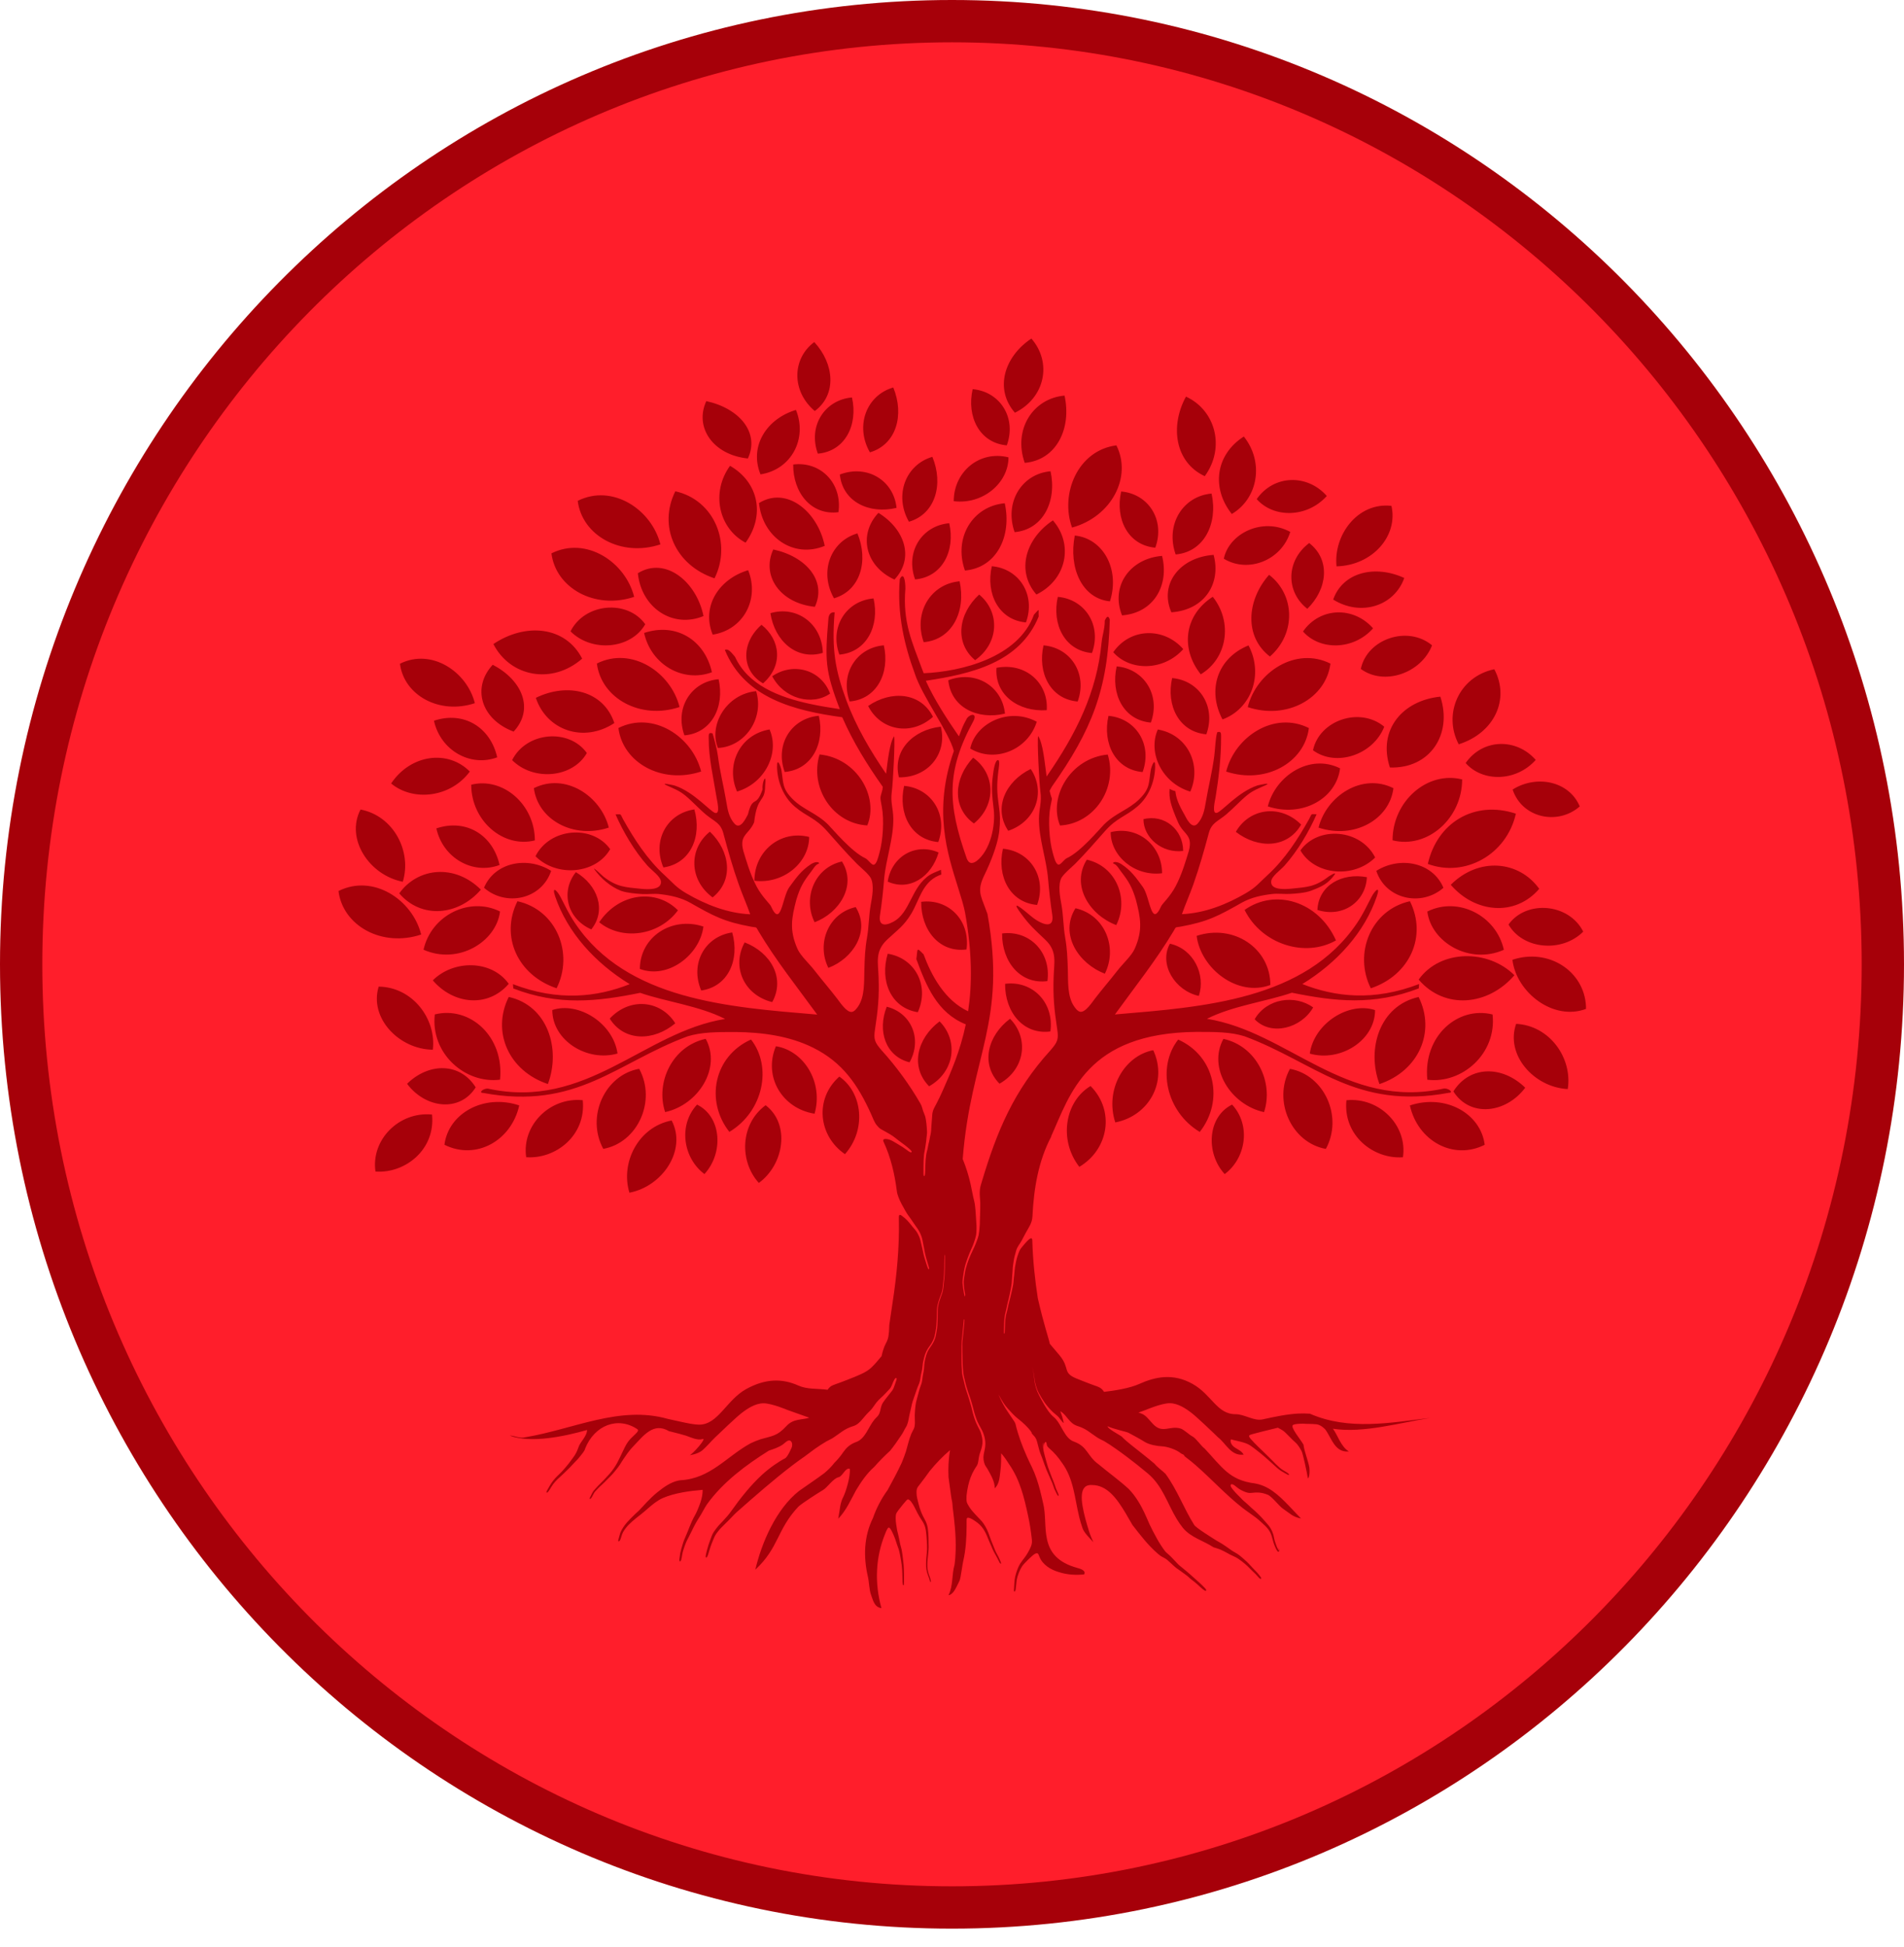
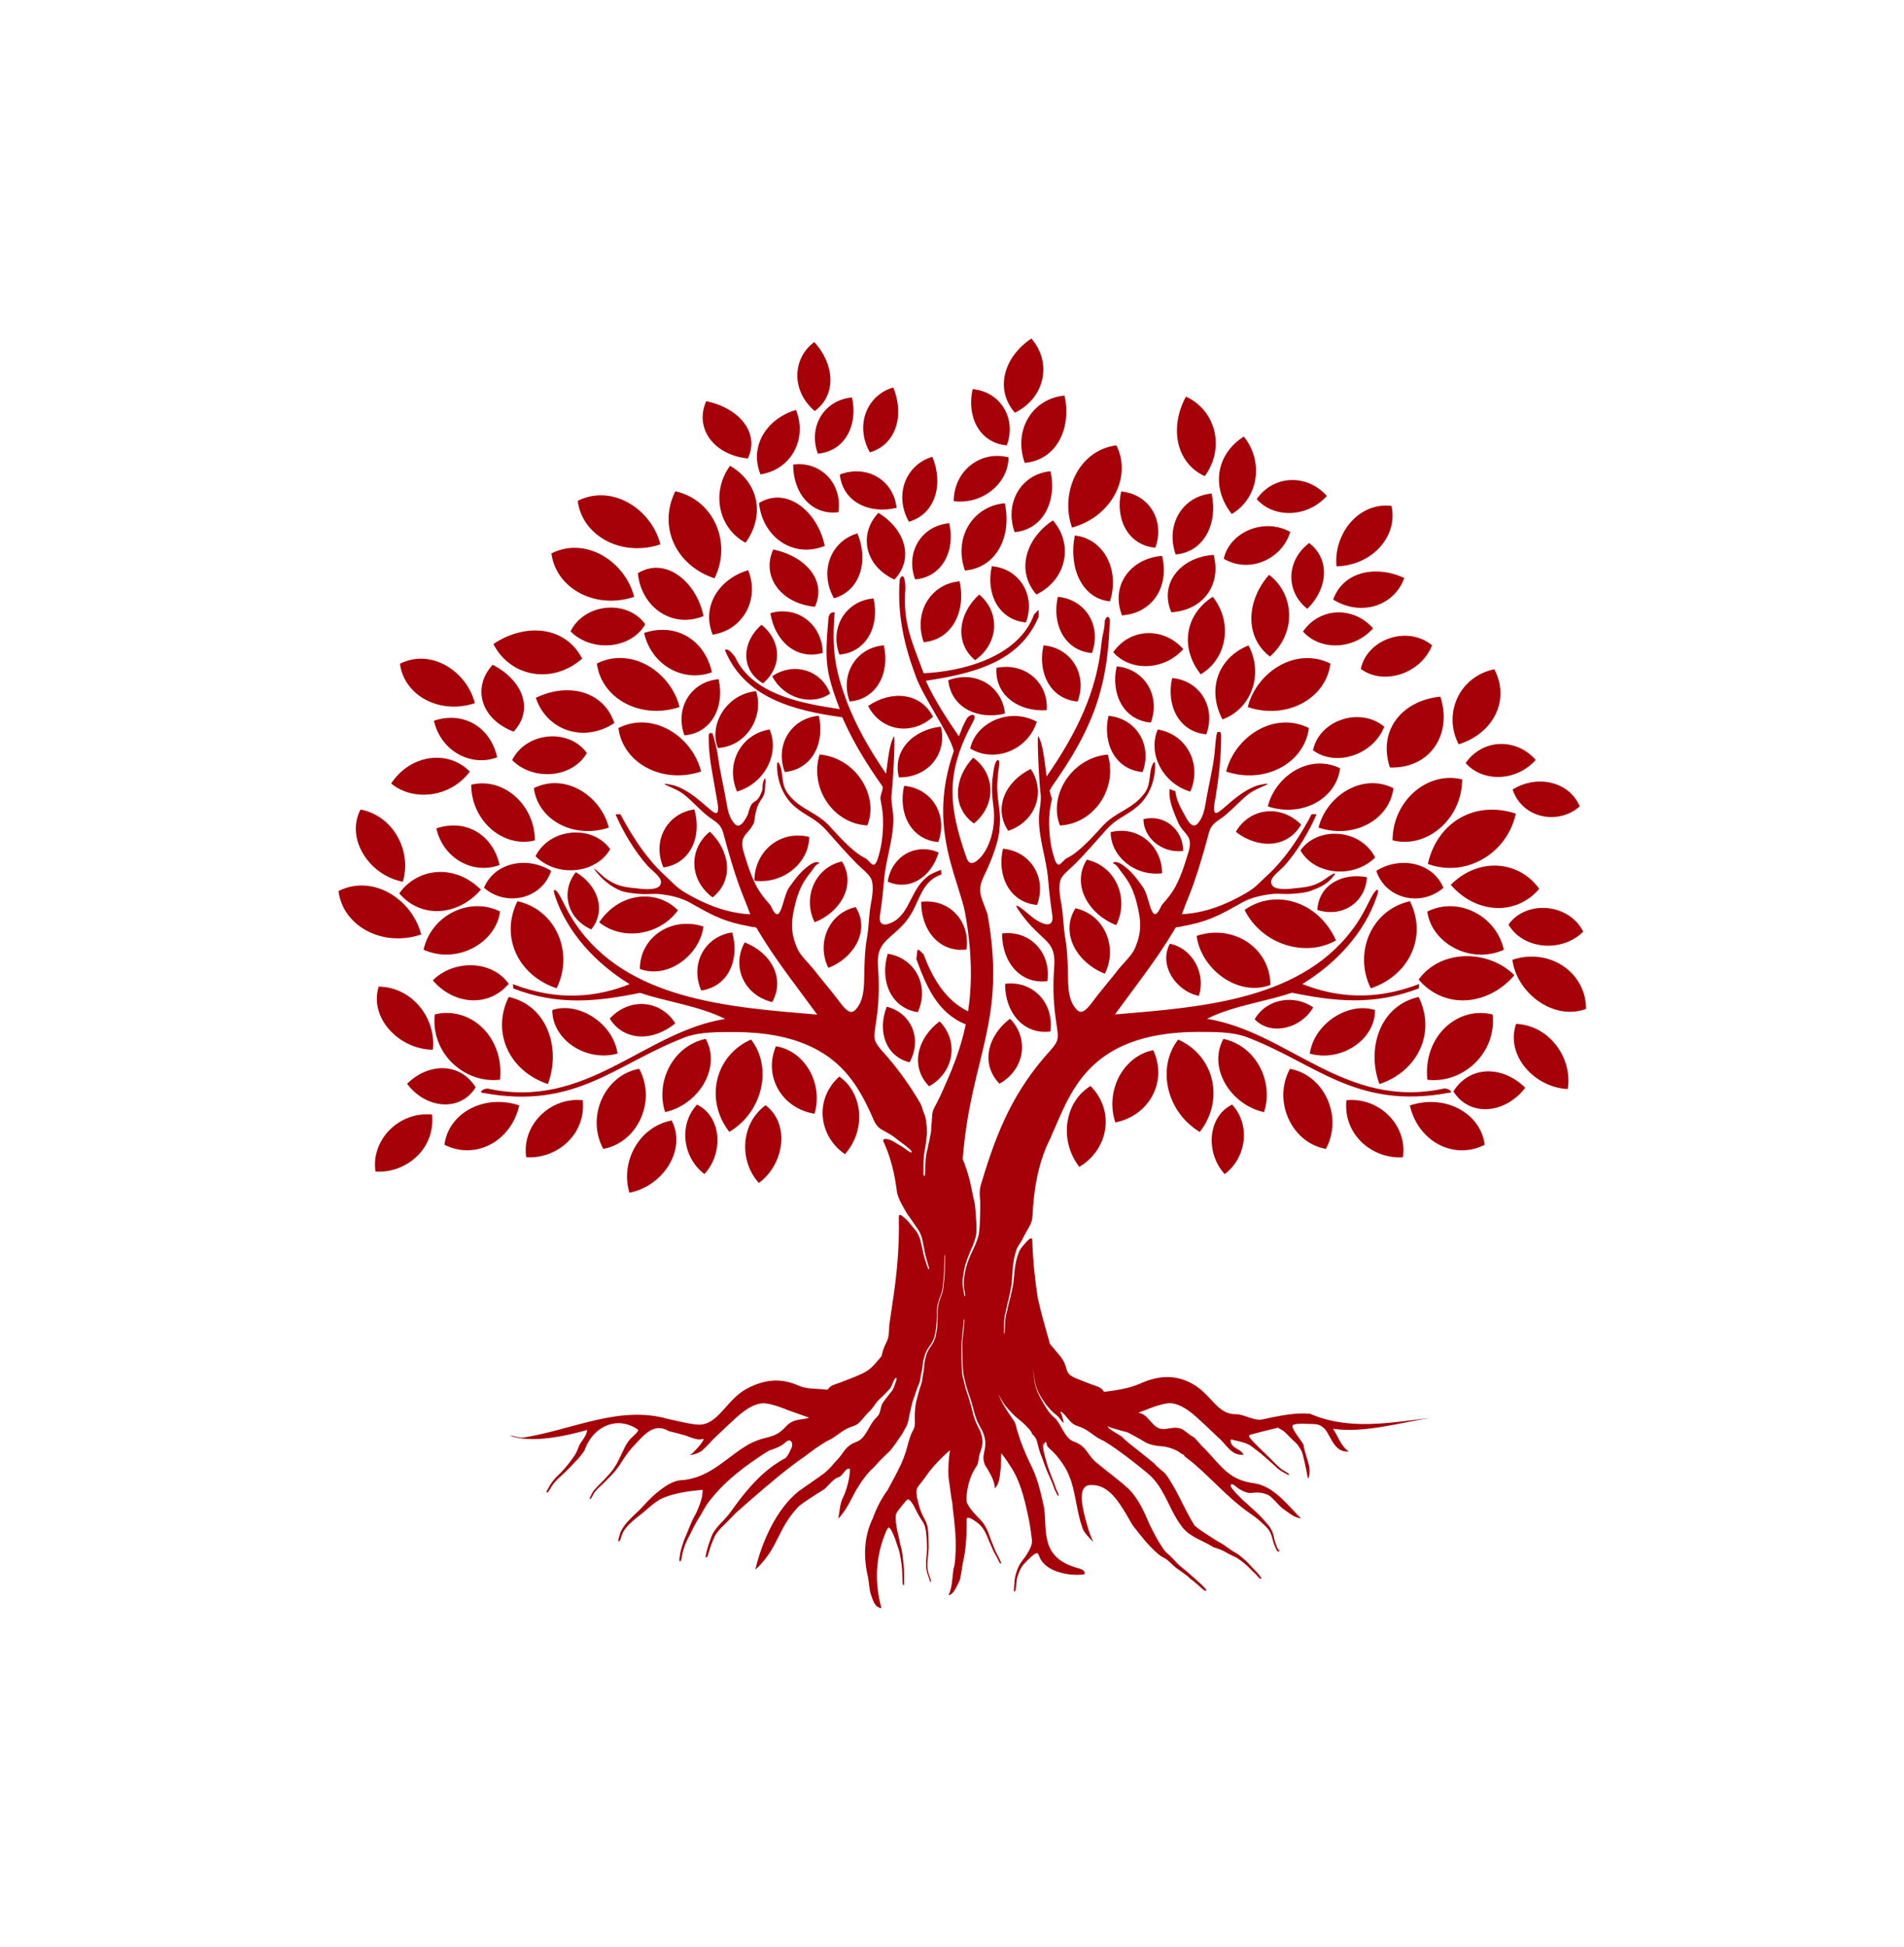
<svg xmlns="http://www.w3.org/2000/svg" width="45" height="46" viewBox="0 0 45 46" fill="none">
-   <path d="M44.5 22.787C44.5 35.102 34.644 45.074 22.5 45.074C10.356 45.074 0.5 35.102 0.5 22.787C0.5 10.472 10.356 0.5 22.5 0.5C34.644 0.5 44.5 10.472 44.5 22.787Z" fill="#FF1E2B" stroke="#A60009" />
  <path fill-rule="evenodd" clip-rule="evenodd" d="M24.849 26.851C24.541 27.431 24.434 28.086 24.402 28.735C24.393 28.906 24.321 28.989 24.244 29.131C24.211 29.193 24.178 29.257 24.145 29.318C24.094 29.412 24.041 29.455 24.012 29.568C23.991 29.648 23.971 29.706 23.959 29.789C23.953 29.843 23.941 29.891 23.937 29.946C23.93 30.019 23.931 30.089 23.922 30.161C23.917 30.215 23.915 30.264 23.911 30.318C23.907 30.363 23.895 30.415 23.888 30.461C23.875 30.541 23.853 30.625 23.836 30.705C23.825 30.752 23.812 30.793 23.803 30.842C23.79 30.906 23.779 30.961 23.762 31.024C23.727 31.152 23.729 31.337 23.725 31.472C23.725 31.487 23.723 31.501 23.729 31.514C23.747 31.512 23.745 31.481 23.746 31.468C23.759 31.299 23.745 31.174 23.795 31.005C23.818 30.926 23.828 30.843 23.852 30.764C23.866 30.716 23.877 30.662 23.89 30.612C23.911 30.531 23.926 30.449 23.943 30.368C23.954 30.317 23.956 30.245 23.962 30.192C23.968 30.144 23.973 30.11 23.976 30.062C23.983 29.974 23.99 29.917 24.01 29.83C24.022 29.779 24.027 29.742 24.045 29.69C24.097 29.544 24.094 29.535 24.197 29.417C24.231 29.378 24.318 29.269 24.366 29.262C24.404 29.255 24.398 29.321 24.399 29.347C24.413 29.793 24.46 30.238 24.528 30.678C24.678 31.33 24.776 31.587 24.812 31.755L25.039 32.023C25.298 32.334 25.103 32.434 25.438 32.573C25.552 32.62 25.668 32.664 25.782 32.708C25.954 32.774 26.018 32.773 26.094 32.89C26.349 32.861 26.703 32.804 26.926 32.703C27.306 32.532 27.727 32.444 28.185 32.702C28.645 32.959 28.757 33.418 29.203 33.418C29.41 33.416 29.636 33.587 29.844 33.54C30.122 33.479 30.401 33.419 30.68 33.403C30.773 33.398 30.866 33.399 30.959 33.406C31.879 33.808 32.859 33.619 33.801 33.506C33.086 33.619 32.219 33.873 31.503 33.761C31.616 33.912 31.691 34.185 31.88 34.298C31.541 34.335 31.466 33.959 31.315 33.77C31.239 33.695 31.164 33.657 31.097 33.655C30.998 33.644 30.889 33.65 30.802 33.642C30.698 33.642 30.595 33.649 30.559 33.673C30.524 33.698 30.568 33.783 30.631 33.878C30.694 33.973 30.774 34.077 30.808 34.139C30.825 34.299 30.921 34.52 30.947 34.684C30.965 34.877 30.914 34.969 30.907 34.916C30.9 34.863 30.872 34.721 30.841 34.584C30.811 34.449 30.778 34.318 30.762 34.289C30.729 34.231 30.684 34.145 30.615 34.085C30.546 34.026 30.386 33.855 30.346 33.823C30.307 33.791 30.202 33.737 30.202 33.737C30.128 33.755 29.569 33.89 29.537 33.91C29.495 33.934 29.551 33.991 29.571 34.015C29.617 34.068 29.677 34.127 29.728 34.178C29.772 34.222 29.819 34.264 29.863 34.309C29.932 34.378 30.003 34.443 30.071 34.514C30.125 34.571 30.188 34.633 30.247 34.684C30.309 34.74 30.375 34.764 30.438 34.811C30.48 34.842 30.474 34.869 30.429 34.845C30.38 34.818 30.321 34.786 30.274 34.757C30.218 34.722 30.134 34.642 30.082 34.595C30.01 34.53 29.944 34.469 29.87 34.407C29.814 34.361 29.769 34.32 29.71 34.277C29.586 34.184 29.536 34.128 29.378 34.084C29.313 34.066 29.267 34.052 29.2 34.039C29.172 34.033 29.142 34.027 29.114 34.017C29.096 34.01 29.088 34.013 29.085 34.036C29.079 34.086 29.108 34.138 29.143 34.171C29.222 34.246 29.338 34.27 29.393 34.373C29.091 34.411 28.977 34.109 28.786 33.963C28.73 33.909 28.611 33.793 28.487 33.678C28.364 33.563 28.238 33.448 28.169 33.394C28.031 33.286 27.841 33.158 27.645 33.158C27.448 33.158 27.074 33.319 27.074 33.319L26.905 33.38C27.069 33.422 27.096 33.483 27.245 33.644C27.474 33.893 27.64 33.678 27.904 33.757C27.984 33.783 28.109 33.907 28.187 33.946C28.265 33.984 28.395 34.178 28.47 34.229C28.882 34.667 29.054 34.978 29.657 35.053C29.77 35.072 29.874 35.112 29.971 35.166C30.262 35.331 30.495 35.628 30.75 35.882C30.552 35.845 30.5 35.772 30.317 35.647C30.226 35.584 30.054 35.351 29.956 35.319C29.812 35.261 29.713 35.262 29.564 35.278C29.486 35.286 29.397 35.245 29.329 35.209C29.265 35.175 29.235 35.143 29.179 35.102C29.159 35.088 29.105 35.052 29.087 35.088C29.068 35.125 29.151 35.213 29.175 35.241C29.213 35.288 29.269 35.339 29.312 35.384C29.362 35.437 29.396 35.472 29.454 35.518C29.494 35.55 29.534 35.593 29.575 35.629C29.632 35.679 29.687 35.727 29.741 35.781C29.776 35.817 29.805 35.844 29.839 35.883C29.948 36.01 30.029 36.072 30.087 36.24C30.107 36.297 30.112 36.359 30.131 36.418C30.153 36.489 30.177 36.56 30.213 36.625C30.245 36.681 30.193 36.514 30.223 36.596C30.228 36.612 30.245 36.667 30.214 36.669C30.186 36.671 30.148 36.578 30.138 36.556C30.11 36.493 30.082 36.406 30.066 36.338C30.026 36.168 29.944 36.092 29.82 35.98C29.777 35.941 29.744 35.91 29.698 35.874C29.589 35.79 29.474 35.716 29.364 35.63C28.97 35.322 28.635 34.951 28.26 34.624C28.189 34.562 28.116 34.501 28.04 34.446C27.939 34.371 28.032 34.398 27.915 34.347C27.799 34.247 27.574 34.181 27.463 34.177C27.352 34.173 27.154 34.138 27.052 34.071C26.973 34.018 26.728 33.888 26.671 33.857C26.627 33.833 26.297 33.763 26.179 33.703C26.161 33.754 26.487 33.921 26.515 33.95C26.576 34.016 26.652 34.076 26.718 34.131C26.819 34.213 26.92 34.293 27.023 34.373C27.111 34.443 27.198 34.513 27.284 34.586C27.358 34.677 27.471 34.752 27.547 34.828C27.823 35.205 27.981 35.648 28.225 36.036C28.272 36.107 28.646 36.337 28.752 36.405C28.809 36.441 28.864 36.465 28.921 36.506C28.97 36.541 29.016 36.568 29.064 36.605C29.118 36.646 29.175 36.677 29.232 36.711C29.279 36.739 29.327 36.779 29.368 36.815C29.438 36.873 29.497 36.929 29.557 36.997C29.608 37.055 29.662 37.109 29.716 37.165C29.734 37.184 29.811 37.276 29.808 37.296C29.805 37.327 29.764 37.292 29.755 37.284C29.727 37.256 29.705 37.225 29.675 37.196C29.611 37.136 29.552 37.077 29.49 37.014C29.428 36.952 29.274 36.83 29.197 36.794C29.129 36.761 29.068 36.736 29.003 36.697C28.961 36.672 28.908 36.647 28.863 36.626C28.811 36.601 28.733 36.58 28.677 36.561C28.451 36.41 28.149 36.334 27.961 36.109C27.904 36.039 27.855 35.967 27.811 35.894C27.587 35.523 27.476 35.108 27.125 34.816C27.043 34.747 26.959 34.68 26.876 34.613C26.709 34.48 26.539 34.352 26.367 34.232C26.279 34.17 26.189 34.11 26.097 34.055C26.043 34.027 25.986 34.003 25.934 33.969C25.755 33.852 25.677 33.764 25.473 33.699L25.458 33.694C25.27 33.631 25.221 33.451 25.073 33.355C25.059 33.346 25.063 33.359 25.067 33.37C25.077 33.404 25.092 33.432 25.103 33.469C25.108 33.49 25.145 33.613 25.137 33.625C25.117 33.621 25.043 33.511 25.019 33.486C24.982 33.447 24.931 33.411 24.89 33.373C24.819 33.307 24.748 33.226 24.691 33.146C24.643 33.077 24.587 32.986 24.548 32.912C24.505 32.832 24.464 32.697 24.453 32.606C24.446 32.55 24.435 32.496 24.428 32.438C24.423 32.393 24.406 32.336 24.395 32.291C24.406 32.348 24.422 32.389 24.426 32.45C24.431 32.503 24.441 32.552 24.446 32.603C24.457 32.724 24.502 32.867 24.559 32.973C24.601 33.05 24.636 33.123 24.682 33.198C24.747 33.303 24.809 33.406 24.906 33.487C24.984 33.552 25.031 33.636 25.08 33.723C25.098 33.753 25.114 33.783 25.132 33.814C25.199 33.928 25.272 34.031 25.393 34.07C25.55 34.128 25.627 34.214 25.697 34.309C25.767 34.403 25.83 34.505 25.957 34.596C26.189 34.79 26.453 34.979 26.677 35.185C26.766 35.276 26.839 35.376 26.903 35.479C26.957 35.565 27.003 35.655 27.047 35.746C27.09 35.838 27.13 35.931 27.17 36.023C27.271 36.231 27.398 36.477 27.539 36.659C27.564 36.69 27.624 36.735 27.656 36.766C27.695 36.803 27.73 36.844 27.768 36.883C27.809 36.925 27.839 36.963 27.885 37C27.95 37.051 28.014 37.107 28.079 37.16C28.12 37.194 28.157 37.23 28.198 37.266C28.25 37.313 28.3 37.353 28.349 37.405C28.367 37.424 28.395 37.452 28.413 37.467C28.403 37.454 28.361 37.413 28.346 37.397C28.346 37.397 28.264 37.31 28.286 37.332C28.343 37.386 28.395 37.444 28.451 37.5C28.462 37.511 28.536 37.579 28.499 37.592C28.472 37.601 28.38 37.513 28.357 37.492C28.314 37.454 28.279 37.419 28.232 37.382C28.217 37.37 28.1 37.282 28.101 37.276C28.102 37.268 27.923 37.137 27.904 37.125C27.871 37.102 27.831 37.075 27.799 37.051C27.758 37.02 27.71 36.971 27.668 36.934C27.599 36.872 27.58 36.846 27.493 36.802C27.431 36.771 27.411 36.755 27.358 36.709C27.132 36.513 26.947 36.27 26.764 36.034C26.711 35.946 26.66 35.854 26.608 35.765C26.398 35.41 26.164 35.092 25.812 35.092C25.485 35.067 25.544 35.478 25.652 35.888C25.68 35.991 25.71 36.093 25.74 36.189C25.771 36.284 25.808 36.371 25.841 36.443C25.745 36.334 25.623 36.223 25.585 36.111C25.553 36.023 25.528 35.933 25.506 35.845C25.398 35.398 25.377 34.942 25.097 34.563C25.013 34.438 24.915 34.323 24.796 34.222C24.755 34.185 24.742 34.168 24.736 34.114C24.729 34.05 24.691 34.071 24.679 34.127C24.674 34.15 24.672 34.18 24.672 34.203C24.672 34.203 24.664 34.052 24.655 34.106C24.646 34.162 24.658 34.263 24.672 34.318C24.689 34.391 24.711 34.467 24.731 34.539C24.75 34.612 24.776 34.696 24.805 34.765C24.823 34.812 24.839 34.859 24.857 34.905C24.87 34.938 24.886 34.97 24.898 35.005C24.912 35.042 24.922 35.068 24.935 35.107C24.953 35.173 24.971 35.204 24.998 35.265C25.002 35.275 25.039 35.351 25.009 35.347C24.994 35.345 24.958 35.264 24.95 35.248C24.924 35.199 24.91 35.163 24.893 35.108C24.87 35.036 24.83 34.958 24.801 34.887C24.771 34.816 24.739 34.754 24.714 34.682C24.694 34.627 24.673 34.576 24.654 34.518C24.625 34.429 24.584 34.347 24.559 34.253C24.542 34.192 24.527 34.129 24.51 34.066C24.485 33.974 24.456 33.952 24.395 33.883C24.366 33.85 24.395 33.87 24.379 33.845C24.303 33.73 24.168 33.609 24.058 33.523C24.005 33.481 23.975 33.453 23.929 33.404C23.857 33.329 23.786 33.253 23.726 33.167C23.681 33.101 23.648 33.039 23.61 32.969C23.58 32.915 23.651 33.069 23.651 33.069C23.703 33.176 23.753 33.265 23.82 33.364C23.861 33.424 23.9 33.484 23.942 33.545C23.963 33.575 23.992 33.616 24.001 33.651C24.062 33.91 24.16 34.173 24.269 34.416C24.306 34.499 24.345 34.582 24.386 34.664C24.471 34.84 24.532 35.027 24.581 35.217C24.606 35.313 24.628 35.41 24.65 35.507C24.793 36.036 24.491 36.789 25.471 37.053C25.605 37.089 25.66 37.138 25.622 37.204C25.528 37.213 25.427 37.215 25.324 37.208C25.222 37.199 25.119 37.18 25.022 37.148C24.926 37.12 24.832 37.077 24.752 37.018C24.672 36.959 24.605 36.884 24.568 36.79C24.541 36.727 24.537 36.676 24.456 36.72C24.395 36.754 24.199 36.948 24.157 37.011C24.102 37.095 24.045 37.238 24.029 37.337C24.019 37.409 24.017 37.48 24.006 37.55C24.004 37.564 23.995 37.617 23.973 37.609C23.956 37.604 23.966 37.54 23.967 37.524C23.976 37.384 23.973 37.304 24.018 37.167C24.058 37.046 24.083 36.981 24.161 36.879C24.219 36.805 24.259 36.751 24.305 36.668C24.357 36.573 24.4 36.495 24.388 36.383C24.367 36.194 24.34 36.009 24.299 35.822C24.205 35.386 24.107 34.966 23.846 34.595C23.789 34.502 23.728 34.416 23.662 34.341C23.662 34.473 23.662 34.615 23.644 34.756C23.624 34.906 23.624 35.057 23.511 35.17C23.509 35.002 23.422 34.864 23.344 34.721C23.309 34.656 23.28 34.642 23.259 34.559C23.234 34.467 23.24 34.401 23.261 34.309C23.307 34.125 23.295 33.989 23.218 33.816C23.196 33.767 23.163 33.716 23.138 33.666C23.11 33.612 23.095 33.58 23.073 33.522C23.026 33.401 23.005 33.277 22.965 33.154C22.947 33.099 22.935 33.048 22.914 32.991C22.893 32.935 22.876 32.876 22.856 32.819C22.829 32.746 22.816 32.661 22.794 32.586C22.821 32.671 22.833 32.751 22.865 32.837C22.887 32.897 22.906 32.957 22.927 33.017C22.946 33.069 22.96 33.125 22.978 33.178C23.006 33.259 23.024 33.346 23.051 33.429C23.067 33.476 23.083 33.525 23.105 33.57C23.118 33.599 23.088 33.531 23.088 33.53C23.047 33.427 23.024 33.335 22.995 33.229C22.981 33.176 22.962 33.124 22.946 33.071C22.931 33.02 22.91 32.967 22.893 32.916C22.873 32.854 22.852 32.801 22.836 32.738C22.821 32.679 22.807 32.623 22.791 32.564C22.755 32.438 22.752 32.25 22.749 32.117C22.746 31.999 22.743 31.88 22.743 31.762C22.743 31.667 22.764 31.564 22.77 31.468C22.776 31.38 22.791 31.293 22.793 31.206C22.793 31.193 22.793 31.188 22.791 31.176C22.776 31.179 22.78 31.185 22.778 31.202C22.771 31.267 22.768 31.329 22.759 31.394C22.751 31.456 22.75 31.515 22.741 31.578C22.729 31.657 22.723 31.728 22.724 31.808C22.724 32.005 22.721 32.219 22.736 32.413C22.742 32.49 22.753 32.536 22.773 32.611C22.795 32.694 22.807 32.768 22.836 32.851C22.857 32.91 22.875 32.971 22.895 33.032C22.911 33.082 22.924 33.134 22.94 33.185C22.966 33.267 22.981 33.357 23.007 33.442C23.039 33.55 23.065 33.617 23.116 33.718C23.151 33.786 23.174 33.823 23.194 33.899C23.238 34.054 23.225 34.157 23.171 34.306C23.14 34.388 23.135 34.439 23.122 34.524C23.106 34.634 23.078 34.64 23.026 34.731C22.958 34.849 22.913 34.971 22.883 35.103C22.865 35.182 22.852 35.264 22.843 35.347C22.841 35.481 22.836 35.496 22.91 35.612C22.989 35.733 23.108 35.842 23.206 35.95C23.259 36.012 23.325 36.129 23.354 36.205C23.37 36.249 23.387 36.291 23.402 36.336C23.432 36.425 23.473 36.513 23.506 36.601C23.52 36.64 23.546 36.692 23.566 36.728C23.587 36.769 23.605 36.796 23.623 36.841C23.631 36.859 23.663 36.928 23.66 36.942C23.655 36.969 23.629 36.932 23.623 36.923C23.595 36.872 23.576 36.822 23.545 36.77C23.524 36.737 23.502 36.693 23.483 36.658C23.465 36.625 23.45 36.582 23.434 36.547C23.399 36.472 23.368 36.397 23.337 36.32C23.272 36.161 23.203 36.049 23.058 35.951C23.028 35.931 22.863 35.812 22.848 35.891C22.843 35.915 22.846 36.03 22.845 36.064C22.843 36.339 22.828 36.618 22.766 36.886C22.743 36.982 22.712 37.255 22.681 37.347C22.586 37.542 22.53 37.677 22.417 37.696C22.53 37.47 22.492 37.207 22.56 36.975C22.576 36.86 22.584 36.745 22.587 36.629C22.596 36.281 22.559 35.962 22.516 35.619C22.509 35.566 22.513 35.531 22.501 35.476C22.492 35.431 22.485 35.4 22.479 35.355C22.459 35.206 22.437 35.057 22.418 34.908C22.413 34.801 22.412 34.695 22.418 34.587C22.424 34.481 22.435 34.374 22.454 34.267C22.364 34.343 22.28 34.422 22.2 34.505C22.12 34.588 22.044 34.674 21.971 34.764C21.899 34.866 21.824 34.967 21.747 35.066C21.68 35.153 21.659 35.166 21.662 35.282C21.663 35.368 21.69 35.454 21.71 35.538C21.745 35.677 21.787 35.783 21.858 35.909C21.891 35.968 21.914 36.035 21.926 36.101C21.948 36.237 21.948 36.422 21.949 36.562C21.949 36.607 21.943 36.667 21.939 36.713C21.933 36.772 21.925 36.826 21.921 36.886C21.915 36.98 21.914 37.052 21.936 37.145C21.953 37.22 21.993 37.285 22.001 37.363C22.004 37.389 21.989 37.394 21.979 37.364C21.964 37.312 21.956 37.283 21.935 37.231C21.898 37.143 21.885 37.044 21.886 36.949C21.888 36.831 21.905 36.72 21.91 36.604C21.912 36.54 21.906 36.444 21.902 36.379C21.895 36.266 21.887 36.114 21.838 36.014C21.818 35.974 21.808 35.957 21.782 35.919C21.71 35.811 21.662 35.712 21.604 35.596C21.585 35.56 21.497 35.402 21.444 35.436C21.412 35.457 21.263 35.646 21.232 35.688C21.171 35.772 21.17 35.783 21.169 35.885C21.168 35.947 21.191 36.101 21.204 36.163C21.218 36.228 21.237 36.286 21.248 36.351C21.257 36.398 21.268 36.446 21.277 36.494C21.287 36.545 21.306 36.587 21.314 36.644C21.324 36.708 21.335 36.764 21.34 36.829C21.345 36.882 21.354 36.931 21.358 36.985C21.367 37.12 21.367 37.272 21.365 37.408C21.365 37.418 21.368 37.47 21.347 37.459C21.328 37.449 21.328 37.326 21.328 37.299C21.325 37.158 21.322 37.021 21.296 36.881C21.285 36.828 21.281 36.78 21.269 36.727C21.254 36.663 21.248 36.623 21.223 36.562C21.206 36.521 21.195 36.478 21.18 36.436C21.162 36.38 21.15 36.341 21.125 36.286C21.109 36.251 21.047 36.096 21.005 36.097C20.975 36.098 20.936 36.204 20.925 36.231C20.689 36.798 20.669 37.41 20.832 38C20.663 37.981 20.632 37.806 20.587 37.689C20.543 37.572 20.54 37.375 20.512 37.256C20.403 36.788 20.417 36.304 20.632 35.871C20.672 35.756 20.72 35.644 20.778 35.534C20.834 35.425 20.9 35.317 20.975 35.215C21.034 35.106 21.094 34.998 21.15 34.89C21.207 34.782 21.262 34.673 21.312 34.565C21.349 34.475 21.383 34.384 21.413 34.293C21.452 34.158 21.482 34.018 21.538 33.881C21.588 33.771 21.62 33.758 21.623 33.624C21.625 33.546 21.616 33.473 21.622 33.393C21.63 33.27 21.636 33.169 21.672 33.049C21.704 32.94 21.725 32.838 21.765 32.732C21.806 32.626 21.797 32.552 21.821 32.447C21.839 32.37 21.84 32.322 21.845 32.246C21.851 32.17 21.884 32.03 21.915 31.959C21.948 31.889 21.971 31.855 22.016 31.792C22.061 31.729 22.104 31.633 22.119 31.556C22.126 31.522 22.132 31.483 22.138 31.448C22.167 31.284 22.158 31.115 22.163 30.949C22.167 30.823 22.223 30.683 22.266 30.565C22.301 30.469 22.297 30.375 22.311 30.276C22.338 30.083 22.33 29.87 22.333 29.675C22.333 29.642 22.324 29.647 22.322 29.674C22.316 29.769 22.318 29.875 22.316 29.972C22.314 30.085 22.309 30.178 22.294 30.291C22.279 30.397 22.286 30.471 22.244 30.576C22.207 30.669 22.158 30.809 22.147 30.907C22.14 30.974 22.142 31.061 22.14 31.133C22.136 31.255 22.131 31.36 22.107 31.481C22.088 31.573 22.091 31.593 22.047 31.682C22.022 31.734 22.011 31.754 21.977 31.799C21.914 31.879 21.868 31.973 21.843 32.072C21.823 32.152 21.811 32.189 21.805 32.273C21.798 32.352 21.789 32.392 21.771 32.467C21.752 32.544 21.755 32.608 21.725 32.688C21.712 32.722 21.696 32.755 21.683 32.79C21.651 32.876 21.626 32.96 21.594 33.046C21.558 33.142 21.544 33.213 21.523 33.311C21.513 33.358 21.5 33.401 21.491 33.449C21.472 33.545 21.462 33.646 21.407 33.731C21.386 33.763 21.378 33.781 21.361 33.815C21.343 33.853 21.32 33.888 21.296 33.923C21.209 34.054 21.127 34.171 21.039 34.28C20.973 34.341 20.908 34.402 20.845 34.467C20.781 34.53 20.721 34.596 20.662 34.663C20.571 34.743 20.495 34.831 20.425 34.924C20.355 35.017 20.293 35.115 20.232 35.215C20.112 35.434 19.998 35.698 19.811 35.887C19.849 35.698 19.849 35.52 19.933 35.368C20 35.229 20.103 34.878 20.084 34.709C19.982 34.67 19.91 34.896 19.815 34.908C19.687 34.941 19.555 35.148 19.453 35.209C19.351 35.269 18.952 35.523 18.868 35.604C18.354 36.152 18.417 36.565 17.851 37.093C18.002 36.452 18.341 35.661 18.884 35.232C18.987 35.159 19.092 35.087 19.193 35.017C19.294 34.948 19.392 34.878 19.483 34.81C19.573 34.734 19.652 34.656 19.716 34.572C19.8 34.488 19.872 34.402 19.93 34.314C19.999 34.219 20.077 34.133 20.232 34.076C20.452 34.001 20.522 33.72 20.663 33.55C20.688 33.519 20.709 33.501 20.736 33.472C20.812 33.393 20.801 33.292 20.843 33.192C20.873 33.12 20.962 33.022 21.012 32.954C21.076 32.87 21.106 32.853 21.139 32.748C21.153 32.703 21.172 32.657 21.186 32.612C21.205 32.551 21.168 32.547 21.139 32.597C21.096 32.668 21.082 32.756 21.029 32.818C20.999 32.851 20.965 32.884 20.935 32.918C20.862 33 20.774 33.063 20.707 33.15C20.654 33.218 20.623 33.279 20.559 33.341C20.489 33.408 20.44 33.466 20.379 33.539C20.317 33.612 20.263 33.667 20.169 33.699L20.154 33.703C19.95 33.769 19.871 33.857 19.693 33.974C19.641 34.008 19.584 34.032 19.529 34.062C19.437 34.116 19.348 34.175 19.26 34.236C19.178 34.297 19.097 34.357 19.017 34.417C18.917 34.486 18.818 34.557 18.722 34.631C18.27 34.977 17.842 35.353 17.415 35.73C17.357 35.781 17.301 35.846 17.245 35.902C17.179 35.969 17.112 36.035 17.045 36.101C17.009 36.136 16.938 36.225 16.912 36.268C16.881 36.321 16.865 36.368 16.841 36.424C16.801 36.519 16.773 36.609 16.744 36.708C16.74 36.722 16.711 36.832 16.681 36.798C16.667 36.782 16.702 36.66 16.707 36.638C16.73 36.548 16.756 36.466 16.79 36.379C16.817 36.308 16.826 36.268 16.87 36.199C16.895 36.16 16.933 36.113 16.962 36.076C16.998 36.03 17.052 35.98 17.092 35.935C17.166 35.855 17.225 35.79 17.288 35.7C17.492 35.411 17.741 35.097 18.002 34.857C18.095 34.771 18.192 34.693 18.296 34.62C18.383 34.559 18.472 34.503 18.567 34.453C18.642 34.378 18.68 34.265 18.713 34.2C18.727 34.154 18.729 34.101 18.7 34.065C18.639 33.986 18.552 34.102 18.496 34.138C18.389 34.209 18.281 34.241 18.171 34.279C17.629 34.619 17.088 35.021 16.71 35.546C16.679 35.589 16.648 35.648 16.621 35.695C16.602 35.726 16.587 35.757 16.568 35.789C16.521 35.866 16.472 35.939 16.43 36.019C16.402 36.071 16.379 36.113 16.354 36.168C16.328 36.224 16.296 36.281 16.269 36.338C16.248 36.379 16.228 36.411 16.211 36.457C16.176 36.546 16.137 36.654 16.121 36.747C16.114 36.784 16.108 36.819 16.101 36.855C16.096 36.877 16.11 36.826 16.11 36.826C16.119 36.789 16.124 36.75 16.134 36.713C16.126 36.747 16.109 36.879 16.079 36.894C16.041 36.911 16.062 36.807 16.064 36.792C16.073 36.715 16.08 36.673 16.103 36.597C16.131 36.501 16.153 36.42 16.195 36.328C16.216 36.284 16.234 36.231 16.255 36.185C16.282 36.123 16.301 36.062 16.33 36C16.351 35.955 16.365 35.917 16.39 35.871C16.429 35.8 16.461 35.743 16.491 35.667C16.515 35.608 16.535 35.562 16.555 35.501C16.587 35.401 16.607 35.311 16.607 35.205C16.306 35.23 15.946 35.278 15.668 35.398C15.538 35.455 15.425 35.548 15.318 35.641C15.264 35.687 15.218 35.73 15.161 35.774C15.118 35.807 15.077 35.838 15.035 35.873C14.908 35.98 14.813 36.056 14.727 36.203C14.69 36.268 14.681 36.353 14.65 36.402C14.631 36.431 14.601 36.434 14.614 36.386C14.628 36.338 14.64 36.284 14.655 36.238C14.681 36.154 14.761 36.039 14.82 35.973C14.878 35.908 14.948 35.838 15.011 35.778C15.041 35.749 15.071 35.724 15.1 35.696C15.161 35.636 15.221 35.566 15.28 35.503C15.366 35.414 15.445 35.336 15.541 35.259C15.687 35.142 15.851 35.023 16.038 34.985C16.052 34.983 16.065 34.981 16.079 34.979C16.795 34.941 17.172 34.414 17.741 34.105C17.819 34.068 17.898 34.035 17.978 34.009C18.244 33.93 18.362 33.943 18.592 33.693C18.752 33.52 18.954 33.557 19.127 33.501L18.617 33.32C18.617 33.32 18.243 33.16 18.046 33.16C17.849 33.16 17.659 33.288 17.521 33.396C17.384 33.502 17.017 33.857 16.904 33.964C16.793 34.071 16.727 34.157 16.607 34.265C16.489 34.373 16.255 34.393 16.306 34.382C16.333 34.376 16.438 34.273 16.52 34.175C16.602 34.078 16.663 33.986 16.602 34.005C16.481 34.043 16.32 33.962 16.212 33.925C16.158 33.906 15.976 33.859 15.809 33.818C15.443 33.599 15.207 33.929 14.976 34.168C14.898 34.249 14.846 34.317 14.783 34.409C14.75 34.458 14.72 34.498 14.69 34.548C14.638 34.636 14.578 34.714 14.513 34.79C14.486 34.821 14.468 34.844 14.437 34.874C14.366 34.944 14.303 35.014 14.229 35.081C14.183 35.121 14.066 35.235 14.038 35.284C14.026 35.304 13.963 35.447 13.938 35.417C13.928 35.405 13.956 35.362 13.963 35.348C14.009 35.255 14.004 35.252 14.078 35.172C14.123 35.122 14.163 35.08 14.212 35.033C14.28 34.969 14.345 34.891 14.41 34.822C14.467 34.761 14.543 34.648 14.583 34.575C14.633 34.483 14.676 34.385 14.723 34.29C14.784 34.166 14.809 34.099 14.906 33.995C14.952 33.946 15.016 33.894 15.056 33.846C15.076 33.821 15.093 33.795 15.062 33.771C14.61 33.469 14.054 33.667 13.828 34.233C13.824 34.278 13.749 34.365 13.719 34.403C13.676 34.458 13.644 34.494 13.595 34.542C13.538 34.598 13.492 34.657 13.432 34.713C13.366 34.776 13.305 34.84 13.236 34.9C13.146 34.98 13.084 35.046 13.022 35.149C13.015 35.161 12.937 35.305 12.916 35.265C12.908 35.248 12.956 35.175 12.965 35.157C13.016 35.066 13.055 35.005 13.126 34.927C13.178 34.869 13.242 34.816 13.295 34.756C13.347 34.696 13.396 34.644 13.445 34.579C13.478 34.533 13.51 34.489 13.545 34.444C13.597 34.376 13.637 34.299 13.665 34.218C13.697 34.122 13.731 34.089 13.786 34.006C13.828 33.943 13.874 33.868 13.875 33.791C13.347 33.942 12.536 34.112 12.047 33.923C12.16 33.923 12.273 33.999 12.424 33.961C13.555 33.772 14.647 33.207 15.78 33.528C15.883 33.551 15.981 33.573 16.073 33.593C16.258 33.634 16.414 33.665 16.525 33.665C16.971 33.665 17.168 33.087 17.627 32.829C18.087 32.572 18.489 32.57 18.869 32.741C19.076 32.834 19.312 32.809 19.56 32.84C19.634 32.731 19.698 32.73 19.868 32.666C19.983 32.622 20.098 32.578 20.212 32.531C20.547 32.391 20.577 32.355 20.836 32.045C20.929 31.616 21.007 31.812 21.018 31.308L21.093 30.798C21.195 30.137 21.259 29.468 21.244 28.799C21.243 28.747 21.238 28.673 21.311 28.726C21.424 28.806 21.484 28.883 21.568 28.989C21.614 29.046 21.652 29.079 21.689 29.149C21.729 29.225 21.748 29.276 21.765 29.36C21.779 29.428 21.798 29.488 21.81 29.557C21.818 29.607 21.832 29.656 21.845 29.705C21.854 29.741 21.868 29.776 21.878 29.813C21.887 29.843 21.928 29.977 21.945 29.99C21.965 30.005 21.96 29.966 21.957 29.958C21.945 29.905 21.923 29.851 21.91 29.796C21.899 29.756 21.886 29.721 21.877 29.679C21.866 29.63 21.856 29.596 21.848 29.544C21.839 29.475 21.819 29.409 21.808 29.337C21.788 29.207 21.731 29.089 21.651 28.985C21.61 28.931 21.572 28.865 21.53 28.808C21.483 28.743 21.435 28.68 21.396 28.609C21.337 28.499 21.277 28.406 21.234 28.287C21.213 28.23 21.203 28.199 21.195 28.137C21.145 27.742 21.052 27.344 20.883 26.982C20.836 26.88 20.994 26.918 21.038 26.936C21.1 26.961 21.165 27.004 21.225 27.039C21.307 27.086 21.365 27.123 21.441 27.181C21.457 27.193 21.529 27.252 21.546 27.222C21.558 27.2 21.487 27.145 21.47 27.129C21.37 27.041 21.26 26.973 21.157 26.887C21.085 26.829 20.994 26.778 20.913 26.733C20.811 26.675 20.801 26.685 20.719 26.586C20.668 26.525 20.625 26.41 20.591 26.333C20.279 25.639 19.916 25.103 19.213 24.755C18.655 24.479 18.009 24.393 17.392 24.387C16.932 24.387 16.587 24.387 16.251 24.489C14.578 25.106 13.638 26.238 11.419 25.826C11.304 25.826 11.411 25.723 11.526 25.723C13.869 26.237 15.209 24.387 17.137 24.078C16.537 23.77 15.723 23.667 15.13 23.461C14.112 23.667 13.201 23.77 12.132 23.358C12.123 23.256 12.123 23.256 12.123 23.256C13.193 23.667 14.104 23.564 14.883 23.256C14.063 22.755 13.411 22.031 13.123 21.188C13.033 20.925 13.161 21.03 13.248 21.197C13.369 21.427 13.441 21.593 13.593 21.818C14.815 23.634 17.234 23.799 19.278 23.972L19.314 23.975C18.836 23.32 18.338 22.695 17.927 22.006C17.859 21.891 17.9 21.924 17.756 21.899C17.117 21.783 16.862 21.645 16.315 21.334C16.094 21.209 15.841 21.156 15.591 21.128C15.463 21.113 15.321 21.134 15.18 21.127C15.033 21.119 14.818 21.1 14.678 21.051C14.425 20.951 14.204 20.757 14.054 20.551C13.98 20.448 14.265 20.718 14.267 20.719C14.582 20.96 14.768 20.964 15.151 21.003C15.309 21.019 15.643 21.036 15.621 20.827C15.607 20.705 15.403 20.567 15.303 20.456C14.995 20.111 14.725 19.65 14.548 19.244C14.701 19.242 14.648 19.219 14.728 19.363C14.987 19.825 15.296 20.306 15.707 20.68C15.897 20.854 15.971 20.963 16.216 21.107C16.674 21.375 17.193 21.58 17.731 21.605C17.65 21.374 17.546 21.141 17.462 20.905C17.315 20.491 17.209 20.11 17.096 19.691C17.03 19.445 16.892 19.418 16.692 19.255C16.514 19.107 16.361 18.933 16.193 18.796C16.053 18.681 15.922 18.634 15.757 18.559C15.584 18.48 15.919 18.554 15.949 18.564C16.405 18.718 16.776 19.168 16.9 19.209C17.033 19.252 16.945 18.91 16.935 18.84C16.86 18.372 16.748 17.915 16.75 17.447C16.75 17.368 16.739 17.293 16.842 17.332C16.886 17.486 16.945 17.694 16.967 17.863C17.016 18.238 17.105 18.584 17.167 18.953C17.196 19.132 17.23 19.328 17.369 19.474C17.508 19.608 17.633 19.324 17.676 19.246C17.795 18.769 17.863 19.113 18.023 18.653C18.004 18.476 18.123 18.235 18.084 18.557C18.083 18.985 17.899 18.772 17.823 19.433C17.686 19.75 17.432 19.719 17.596 20.198C17.619 20.267 17.722 20.65 17.883 20.95C18.012 21.193 18.198 21.361 18.22 21.412C18.46 21.95 18.484 21.205 18.654 20.965C18.816 20.746 18.927 20.578 19.17 20.418C19.319 20.327 19.402 20.398 19.336 20.415C19.274 20.433 19.21 20.547 19.17 20.598C18.982 20.841 18.909 20.97 18.821 21.26C18.709 21.689 18.651 21.98 18.849 22.425C18.92 22.585 19.132 22.777 19.254 22.936C19.429 23.161 19.613 23.373 19.788 23.601C19.852 23.684 20.015 23.935 20.137 23.911C20.202 23.899 20.253 23.823 20.285 23.777C20.441 23.541 20.42 23.199 20.429 22.92C20.437 22.639 20.443 22.432 20.492 22.153C20.537 21.896 20.532 21.645 20.579 21.381C20.611 21.206 20.668 20.916 20.579 20.746C20.513 20.636 20.355 20.512 20.256 20.415C20 20.156 19.785 19.908 19.547 19.639C19.265 19.321 19.065 19.301 18.78 19.057C18.503 18.819 18.371 18.448 18.365 18.124C18.36 17.878 18.453 18.106 18.468 18.198C18.52 18.497 18.478 18.629 18.739 18.888C18.991 19.137 19.299 19.213 19.574 19.487C19.692 19.608 20.13 20.132 20.451 20.28C20.518 20.312 20.596 20.443 20.65 20.434C20.719 20.423 20.757 20.254 20.786 20.149C20.868 19.858 20.899 19.375 20.842 19.07C20.789 18.788 20.805 18.869 20.86 18.645C20.849 18.651 20.872 18.584 20.863 18.591C20.497 18.072 20.162 17.536 19.906 16.949C18.794 16.796 17.6 16.506 17.131 15.357C17.205 15.326 17.261 15.386 17.372 15.521C17.677 16.186 18.4 16.473 19.146 16.634C19.382 16.685 19.619 16.723 19.848 16.757C19.497 15.839 19.496 15.601 19.581 14.598C19.599 14.499 19.647 14.463 19.726 14.47C19.651 15.358 19.746 15.85 20 16.54C20.232 17.168 20.567 17.736 20.942 18.284C20.982 17.974 21.025 17.553 21.132 17.397C21.159 17.511 21.103 18.526 21.078 18.7C21.042 18.965 21.109 19.092 21.113 19.342C21.119 19.816 20.941 20.289 20.897 20.764C20.872 21.064 20.844 21.327 20.798 21.626C20.762 21.868 20.9 21.893 21.11 21.783C21.521 21.565 21.529 20.962 21.977 20.673C22.021 20.646 22.128 20.596 22.239 20.553L22.248 20.665C22.211 20.68 22.186 20.689 22.183 20.69C21.799 20.857 21.73 21.264 21.541 21.585C21.356 21.891 21.212 21.972 20.962 22.209C20.677 22.482 20.753 22.734 20.765 23.088C20.782 23.563 20.751 23.858 20.681 24.32C20.645 24.56 20.667 24.624 20.843 24.827C21.183 25.201 21.499 25.636 21.751 26.073C21.783 26.129 21.8 26.189 21.817 26.252C21.828 26.288 21.85 26.327 21.862 26.367C21.893 26.465 21.906 26.646 21.91 26.751C21.912 26.79 21.899 26.855 21.896 26.899C21.893 26.941 21.892 26.965 21.884 27.008C21.873 27.067 21.87 27.123 21.857 27.181C21.821 27.335 21.827 27.52 21.826 27.68C21.826 27.698 21.823 27.78 21.837 27.789C21.868 27.81 21.867 27.656 21.867 27.642C21.872 27.489 21.872 27.329 21.914 27.181C21.929 27.131 21.933 27.079 21.947 27.024C21.957 26.987 21.964 26.963 21.97 26.923C21.977 26.872 21.988 26.834 21.998 26.786C22.007 26.747 22.009 26.665 22.012 26.62C22.019 26.525 22.026 26.427 22.034 26.333C22.043 26.231 22.088 26.166 22.134 26.077C22.187 25.975 22.236 25.873 22.282 25.768C22.477 25.329 22.694 24.837 22.826 24.206C22.144 23.933 21.888 23.285 21.657 22.663C21.693 22.419 21.651 22.369 21.828 22.551C22.015 23.056 22.329 23.639 22.881 23.897C22.976 23.27 22.98 22.514 22.808 21.561C22.779 21.408 22.717 21.208 22.644 20.976C22.386 20.152 22.052 19.146 22.544 17.746C22.431 17.305 21.792 16.454 21.619 15.912C21.381 15.268 21.197 14.513 21.266 13.685C21.36 13.496 21.4 13.736 21.398 13.912C21.332 14.701 21.558 15.174 21.784 15.787C21.799 15.828 21.815 15.869 21.831 15.909C22.709 15.871 24.067 15.544 24.438 14.523C24.588 14.364 24.536 14.388 24.549 14.568C24.102 15.665 22.949 15.925 21.881 16.087C22.082 16.533 22.386 16.999 22.664 17.401C22.748 17.188 22.735 17.189 22.858 16.966C22.954 16.855 23.093 16.861 23.009 17.032C22.356 18.229 22.398 19.002 22.843 20.27C22.884 20.389 22.952 20.433 23.075 20.351C23.414 20.095 23.53 19.504 23.486 19.125C23.447 18.795 23.424 18.614 23.473 18.278C23.479 18.235 23.513 17.944 23.594 17.962C23.64 17.972 23.598 18.201 23.594 18.236C23.556 18.557 23.562 18.724 23.607 19.041C23.64 19.27 23.641 19.401 23.618 19.632C23.616 19.648 23.614 19.666 23.612 19.683C23.568 19.987 23.407 20.388 23.27 20.669C23.091 21.034 23.167 21.137 23.299 21.492C23.311 21.527 23.325 21.561 23.338 21.596C23.802 24.164 22.946 24.936 22.753 27.387C22.836 27.594 22.891 27.768 22.94 27.984C22.962 28.082 22.979 28.183 23.001 28.282C23.012 28.335 23.027 28.38 23.036 28.434C23.052 28.529 23.058 28.644 23.065 28.74C23.071 28.814 23.076 28.889 23.079 28.963C23.082 29.011 23.077 29.075 23.076 29.123C23.072 29.224 23.026 29.342 22.991 29.436C22.968 29.494 22.937 29.553 22.914 29.612C22.885 29.688 22.858 29.751 22.834 29.829C22.82 29.874 22.808 29.906 22.799 29.953C22.787 30.011 22.776 30.051 22.77 30.112C22.759 30.213 22.738 30.262 22.754 30.369C22.762 30.426 22.766 30.477 22.778 30.535C22.78 30.542 22.795 30.625 22.795 30.625C22.805 30.643 22.812 30.615 22.812 30.601C22.811 30.558 22.793 30.504 22.79 30.458C22.781 30.361 22.768 30.32 22.783 30.219C22.79 30.175 22.797 30.133 22.804 30.089C22.823 29.949 22.886 29.777 22.943 29.648C22.98 29.564 23.022 29.486 23.056 29.4C23.097 29.294 23.132 29.219 23.142 29.102C23.146 29.046 23.155 28.998 23.156 28.942C23.159 28.776 23.17 28.606 23.168 28.44C23.167 28.345 23.152 28.261 23.156 28.163C23.16 28.064 23.174 28.028 23.202 27.933C23.563 26.725 23.962 25.77 24.824 24.823C25.001 24.621 25.022 24.556 24.986 24.316C24.916 23.855 24.886 23.559 24.902 23.084C24.914 22.729 24.99 22.477 24.704 22.206C24.454 21.968 24.338 21.872 24.126 21.581C23.953 21.345 23.981 21.321 24.345 21.63C24.413 21.688 24.486 21.741 24.558 21.779C24.767 21.89 24.905 21.865 24.87 21.622C24.825 21.323 24.796 21.062 24.77 20.76C24.728 20.285 24.55 19.813 24.555 19.338C24.559 19.088 24.626 18.961 24.588 18.696C24.564 18.522 24.508 17.507 24.536 17.393C24.652 17.56 24.692 18.037 24.736 18.349C25.443 17.329 25.924 16.349 26.034 15.193C26.051 15.013 26.113 14.852 26.111 14.663C26.149 14.579 26.194 14.524 26.229 14.643C26.187 16.295 25.801 17.255 24.861 18.587C24.843 18.62 24.825 18.652 24.807 18.685C24.867 18.961 24.881 18.767 24.824 19.067C24.767 19.373 24.799 19.856 24.88 20.147C24.909 20.251 24.948 20.419 25.016 20.431C25.07 20.44 25.147 20.309 25.215 20.278C25.537 20.131 25.973 19.606 26.092 19.484C26.367 19.21 26.674 19.135 26.927 18.885C27.189 18.627 27.146 18.494 27.198 18.195C27.215 18.102 27.306 17.874 27.301 18.121C27.295 18.445 27.164 18.817 26.886 19.054C26.601 19.299 26.401 19.318 26.119 19.636C25.881 19.905 25.666 20.153 25.41 20.413C25.312 20.509 25.154 20.634 25.087 20.743C24.998 20.913 25.055 21.203 25.087 21.378C25.134 21.643 25.129 21.893 25.174 22.15C25.223 22.428 25.228 22.635 25.238 22.917C25.246 23.196 25.225 23.538 25.381 23.774C25.413 23.82 25.464 23.896 25.529 23.908C25.652 23.932 25.814 23.681 25.878 23.598C26.053 23.37 26.237 23.159 26.412 22.933C26.534 22.775 26.746 22.583 26.817 22.422C27.015 21.978 26.957 21.686 26.845 21.257C26.757 20.968 26.684 20.838 26.496 20.596C26.456 20.545 26.391 20.43 26.33 20.413C26.264 20.395 26.347 20.324 26.496 20.415C26.74 20.575 26.851 20.742 27.012 20.962C27.183 21.202 27.206 21.947 27.446 21.409C27.468 21.358 27.654 21.19 27.783 20.947C27.943 20.648 28.047 20.265 28.07 20.196C28.234 19.716 27.979 19.747 27.842 19.43C27.668 19.028 27.624 18.863 27.643 18.64C27.684 18.665 27.73 18.684 27.779 18.695C27.797 18.858 27.855 19.01 27.99 19.243C28.033 19.321 28.158 19.605 28.297 19.471C28.436 19.324 28.469 19.129 28.499 18.951C28.561 18.581 28.651 18.235 28.699 17.86C28.721 17.691 28.724 17.46 28.767 17.305C28.87 17.267 28.859 17.342 28.86 17.421C28.861 17.888 28.806 18.369 28.73 18.837C28.719 18.908 28.631 19.25 28.765 19.206C28.889 19.166 29.26 18.716 29.716 18.561C29.746 18.552 30.081 18.477 29.909 18.556C29.744 18.632 29.612 18.678 29.472 18.793C29.304 18.931 29.15 19.104 28.973 19.252C28.774 19.416 28.636 19.442 28.569 19.688C28.456 20.107 28.349 20.487 28.203 20.902C28.119 21.138 28.015 21.371 27.934 21.602C28.472 21.578 28.99 21.373 29.449 21.104C29.694 20.961 29.768 20.851 29.959 20.678C30.369 20.303 30.678 19.822 30.937 19.36C31.017 19.216 30.964 19.239 31.117 19.241C30.94 19.648 30.669 20.108 30.361 20.453C30.262 20.564 30.057 20.702 30.044 20.824C30.021 21.033 30.356 21.016 30.513 21C30.896 20.962 31.082 20.957 31.397 20.716C31.398 20.715 31.611 20.573 31.537 20.676C31.387 20.882 31.239 20.952 30.985 21.048C30.846 21.101 30.63 21.116 30.483 21.124C30.343 21.13 30.2 21.11 30.072 21.125C29.822 21.153 29.569 21.207 29.348 21.331C28.8 21.641 28.546 21.78 27.907 21.896C27.764 21.922 27.804 21.888 27.736 22.003C27.324 22.692 26.826 23.317 26.35 23.973L26.385 23.969C28.43 23.796 30.848 23.631 32.071 21.815C32.222 21.59 32.294 21.424 32.415 21.194C32.503 21.027 32.63 20.922 32.539 21.185C32.253 22.028 31.599 22.752 30.78 23.253C31.559 23.561 32.471 23.664 33.54 23.253C33.54 23.253 33.54 23.253 33.532 23.356C32.462 23.767 31.551 23.664 30.533 23.458C29.941 23.664 29.128 23.767 28.526 24.075C30.455 24.384 31.794 26.235 34.137 25.72C34.252 25.72 34.359 25.823 34.244 25.823C32.024 26.235 31.085 25.104 29.412 24.487C29.077 24.384 28.731 24.384 28.271 24.384C25.677 24.41 25.292 25.866 24.843 26.852L24.849 26.851ZM34.476 17.588C35.317 17.322 35.692 16.524 35.317 15.814C34.476 15.991 34.101 16.878 34.476 17.588ZM19.97 27.273C19.339 26.84 19.247 25.963 19.837 25.44C20.389 25.82 20.482 26.697 19.97 27.273ZM25.509 27.573C26.2 27.163 26.358 26.25 25.775 25.663C25.171 26.022 25.013 26.934 25.509 27.573ZM12.139 17.288C11.36 16.995 11.15 16.241 11.645 15.709C12.343 16.069 12.633 16.757 12.139 17.288ZM13.975 21.962C13.399 21.71 13.246 21.064 13.61 20.609C14.125 20.916 14.339 21.507 13.975 21.962ZM18.251 23.68C17.574 23.512 17.287 22.834 17.6 22.269C18.22 22.51 18.564 23.115 18.251 23.68ZM16.842 21.206C16.282 20.794 16.273 20.056 16.778 19.653C17.26 20.113 17.348 20.803 16.842 21.206ZM21.497 25.103C21.806 24.546 21.532 23.931 20.958 23.789C20.733 24.354 20.924 24.96 21.497 25.103ZM21.959 25.669C22.564 25.326 22.66 24.595 22.207 24.135C21.674 24.534 21.505 25.209 21.959 25.669ZM23.623 25.608C24.229 25.265 24.325 24.534 23.872 24.073C23.339 24.473 23.17 25.148 23.623 25.608ZM14.411 24.07C14.884 23.558 15.617 23.633 15.96 24.181C15.45 24.608 14.754 24.618 14.411 24.07ZM16.573 23.406C16.299 22.765 16.665 22.126 17.305 22.034C17.488 22.675 17.213 23.314 16.573 23.406ZM19.578 22.871C19.291 22.296 19.578 21.578 20.224 21.435C20.582 22.01 20.152 22.656 19.578 22.871ZM21.692 23.919C21.977 23.283 21.62 22.638 20.981 22.537C20.789 23.174 21.053 23.818 21.692 23.919ZM24.825 24.374C24.92 23.685 24.396 23.165 23.755 23.248C23.749 23.914 24.184 24.457 24.825 24.374ZM27.465 20.635C27.465 19.987 26.898 19.501 26.25 19.664C26.25 20.23 26.817 20.715 27.465 20.635ZM31.136 21.502C31.735 21.695 32.278 21.311 32.306 20.728C31.715 20.617 31.164 20.919 31.136 21.502ZM29.653 24.085C30.038 24.489 30.751 24.303 31.036 23.806C30.608 23.496 29.939 23.589 29.653 24.085ZM30.942 12.832C30.387 13.252 30.388 13.989 30.898 14.386C31.374 13.921 31.453 13.229 30.942 12.832ZM26.113 23.008C26.422 22.389 26.113 21.616 25.418 21.462C25.032 22.08 25.495 22.776 26.113 23.008ZM27.65 22.3C27.381 22.79 27.774 23.413 28.334 23.534C28.5 23.032 28.211 22.422 27.65 22.3ZM18.095 26.117C18.677 26.558 18.538 27.511 17.935 27.953C17.47 27.443 17.491 26.56 18.095 26.117ZM16.474 26.102C17.061 26.389 17.104 27.25 16.649 27.743C16.152 27.374 16.02 26.594 16.474 26.102ZM17.238 26.747C16.661 26.013 16.872 24.957 17.75 24.564C18.254 25.206 18.045 26.262 17.238 26.747ZM15.874 26.477C16.237 27.172 15.665 28.032 14.876 28.184C14.659 27.475 15.085 26.629 15.874 26.477ZM19.252 26.317C18.496 26.2 18.032 25.45 18.338 24.723C19 24.826 19.465 25.576 19.252 26.317ZM16.679 24.548C17.056 25.235 16.506 26.108 15.72 26.279C15.487 25.575 15.893 24.719 16.679 24.548ZM15.107 25.256C15.521 26.019 15.068 27.004 14.258 27.148C13.844 26.385 14.296 25.401 15.107 25.256ZM10.211 26.337C10.295 27.168 9.572 27.735 8.874 27.684C8.764 26.933 9.432 26.26 10.211 26.337ZM13.773 25.998C13.857 26.829 13.134 27.396 12.436 27.345C12.326 26.594 12.994 25.92 13.773 25.998ZM12.272 26.121C12.086 26.958 11.249 27.424 10.504 27.051C10.598 26.307 11.435 25.842 12.272 26.121ZM11.243 25.694C10.874 26.285 10.063 26.201 9.621 25.61C10.136 25.105 10.874 25.105 11.243 25.694ZM35.833 24.194C35.574 24.928 36.256 25.695 37.053 25.735C37.168 25.006 36.63 24.234 35.833 24.194ZM8.95 23.314C8.721 24.057 9.433 24.797 10.23 24.805C10.316 24.073 9.747 23.323 8.95 23.314ZM29.12 26.102C28.533 26.39 28.491 27.251 28.945 27.744C29.443 27.375 29.575 26.595 29.12 26.102ZM28.356 26.748C28.933 26.014 28.724 24.958 27.846 24.565C27.341 25.207 27.55 26.263 28.356 26.748ZM8.521 19.129C8.159 19.824 8.73 20.684 9.52 20.836C9.737 20.127 9.31 19.281 8.521 19.129ZM21.482 12.329C21.124 11.697 21.407 10.978 22.036 10.795C22.303 11.439 22.111 12.146 21.482 12.329ZM20.559 10.689C20.2 10.057 20.482 9.339 21.112 9.156C21.378 9.8 21.188 10.506 20.559 10.689ZM19.257 9.713C18.701 9.244 18.718 8.473 19.245 8.083C19.718 8.595 19.783 9.324 19.257 9.713ZM19.711 14.138C19.352 13.506 19.635 12.787 20.265 12.604C20.531 13.248 20.34 13.955 19.711 14.138ZM26.359 26.523C27.148 26.371 27.606 25.567 27.256 24.816C26.567 24.949 26.108 25.753 26.359 26.523ZM19.817 12.103C19.912 11.414 19.388 10.894 18.747 10.977C18.741 11.643 19.176 12.186 19.817 12.103ZM24.755 23.184C24.849 22.494 24.325 21.975 23.684 22.058C23.678 22.724 24.113 23.267 24.755 23.184ZM22.843 22.436C22.937 21.746 22.413 21.228 21.772 21.31C21.766 21.976 22.201 22.519 22.843 22.436ZM20.98 20.833C21.077 20.22 21.657 19.911 22.183 20.145C22.017 20.714 21.507 21.067 20.98 20.833ZM22.176 19.898C22.413 19.244 22.012 18.626 21.368 18.57C21.221 19.22 21.531 19.843 22.176 19.898ZM21.246 18.369C21.943 18.379 22.395 17.798 22.236 17.171C21.575 17.245 21.087 17.742 21.246 18.369ZM13.759 15.564C13.047 16.186 12.058 15.994 11.661 15.219C12.412 14.713 13.362 14.789 13.759 15.564ZM22.051 16.939C21.531 17.404 20.809 17.26 20.518 16.682C21.066 16.305 21.761 16.361 22.051 16.939ZM21.14 13.695C20.44 13.377 20.283 12.625 20.761 12.119C21.383 12.5 21.617 13.19 21.14 13.695ZM17.974 11.21C18.71 11.095 19.086 10.36 18.812 9.687C18.128 9.89 17.7 10.537 17.974 11.21ZM16.844 14.997C17.579 14.882 17.956 14.147 17.682 13.474C16.998 13.678 16.57 14.324 16.844 14.997ZM18.251 15.98C18.74 15.642 19.403 15.816 19.619 16.39C19.191 16.687 18.528 16.512 18.251 15.98ZM17.42 18.705C17.142 18.073 17.486 17.356 18.188 17.237C18.431 17.789 18.087 18.506 17.42 18.705ZM19.447 15.428C19.428 14.732 18.827 14.305 18.208 14.49C18.31 15.147 18.828 15.613 19.447 15.428ZM17.676 10.834C16.85 10.75 16.407 10.096 16.693 9.479C17.465 9.645 17.963 10.217 17.676 10.834ZM19.259 14.339C18.433 14.255 17.989 13.601 18.276 12.984C19.048 13.15 19.546 13.722 19.259 14.339ZM19.329 10.72C19.091 10.066 19.492 9.448 20.136 9.392C20.283 10.041 19.973 10.665 19.329 10.72ZM19.838 15.469C19.6 14.814 20.001 14.196 20.646 14.141C20.793 14.79 20.482 15.413 19.838 15.469ZM20.081 16.576C19.844 15.922 20.245 15.304 20.889 15.249C21.036 15.898 20.726 16.522 20.081 16.576ZM18.034 16.148C17.511 15.844 17.514 15.186 17.998 14.764C18.445 15.118 18.517 15.726 18.034 16.148ZM18.546 18.242C18.308 17.587 18.709 16.97 19.353 16.914C19.5 17.564 19.19 18.186 18.546 18.242ZM20.498 19.505C20.776 18.831 20.256 17.914 19.37 17.828C19.128 18.625 19.692 19.464 20.498 19.505ZM16.176 17.377C15.939 16.723 16.34 16.105 16.984 16.05C17.131 16.699 16.821 17.322 16.176 17.377ZM16.968 17.675C16.745 17.136 17.162 16.402 17.871 16.332C18.066 16.971 17.615 17.642 16.968 17.675ZM17.621 12.824C16.984 12.486 16.797 11.637 17.254 11.007C17.947 11.408 18.078 12.194 17.621 12.824ZM15.608 12.864C14.683 13.172 13.757 12.658 13.654 11.835C14.476 11.424 15.403 12.041 15.608 12.864ZM14.988 14.104C14.062 14.412 13.136 13.898 13.033 13.076C13.856 12.665 14.782 13.281 14.988 14.104ZM16.826 15.885C16.151 16.139 15.392 15.716 15.223 14.957C15.982 14.703 16.657 15.126 16.826 15.885ZM16.061 16.707C15.136 17.016 14.21 16.502 14.107 15.679C14.929 15.268 15.856 15.885 16.061 16.707ZM14.52 17.086C13.791 17.565 12.919 17.257 12.664 16.49C13.414 16.123 14.264 16.319 14.52 17.086ZM13.87 17.794C13.534 18.383 12.609 18.467 12.104 17.962C12.441 17.289 13.449 17.205 13.87 17.794ZM19.492 12.899C18.757 13.203 18.021 12.697 17.939 11.887C18.593 11.482 19.328 12.09 19.492 12.899ZM16.627 14.558C15.892 14.861 15.157 14.355 15.075 13.546C15.728 13.141 16.463 13.748 16.627 14.558ZM16.571 18.231C15.645 18.539 14.719 18.025 14.616 17.203C15.439 16.791 16.365 17.408 16.571 18.231ZM9.954 22.083C9.029 22.392 8.103 21.878 8 21.055C8.823 20.644 9.749 21.261 9.954 22.083ZM15.679 20.498C15.405 19.858 15.771 19.218 16.411 19.127C16.594 19.767 16.32 20.407 15.679 20.498ZM22.541 11.843C22.541 11.152 23.145 10.635 23.835 10.807C23.835 11.412 23.23 11.929 22.541 11.843ZM17.83 20.812C17.83 20.122 18.434 19.605 19.124 19.777C19.124 20.381 18.519 20.898 17.83 20.812ZM16.625 21.895C16.541 22.562 15.79 23.147 15.123 22.896C15.123 22.145 15.873 21.644 16.625 21.895ZM14.595 24.895C13.876 25.101 13.053 24.587 13.053 23.867C13.67 23.661 14.493 24.175 14.595 24.895ZM19.253 21.793C18.966 21.218 19.253 20.5 19.899 20.357C20.259 20.931 19.828 21.578 19.253 21.793ZM11.751 17.896C11.121 18.132 10.414 17.738 10.256 17.031C10.964 16.795 11.593 17.189 11.751 17.896ZM11.807 20.44C11.178 20.676 10.47 20.282 10.313 19.575C11.02 19.339 11.649 19.733 11.807 20.44ZM11.365 21.023C10.838 21.636 9.962 21.724 9.436 21.111C9.874 20.497 10.751 20.409 11.365 21.023ZM12.641 19.859C11.888 20.047 11.137 19.389 11.137 18.543C11.889 18.355 12.641 19.013 12.641 19.859ZM12.024 23.248C11.534 23.82 10.719 23.738 10.229 23.166C10.719 22.677 11.617 22.677 12.024 23.248ZM11.818 21.539C11.728 22.262 10.824 22.804 10.01 22.442C10.191 21.629 11.095 21.178 11.818 21.539ZM13.026 20.579C12.801 21.254 11.958 21.432 11.439 20.978C11.692 20.374 12.464 20.225 13.026 20.579ZM16.887 13.666C15.961 13.358 15.55 12.432 15.961 11.609C16.887 11.815 17.298 12.843 16.887 13.666ZM13.155 23.353C12.23 23.044 11.818 22.119 12.23 21.296C13.155 21.501 13.566 22.529 13.155 23.353ZM11.104 18.232C10.653 18.844 9.772 18.95 9.244 18.514C9.709 17.819 10.59 17.712 11.104 18.232ZM16.023 21.511C15.572 22.123 14.691 22.228 14.162 21.793C14.627 21.097 15.508 20.991 16.023 21.511ZM15.25 14.751C14.914 15.34 13.989 15.424 13.484 14.919C13.821 14.246 14.829 14.162 15.25 14.751ZM14.421 20.066C14.085 20.654 13.16 20.738 12.656 20.233C12.992 19.561 14.001 19.477 14.421 20.066ZM11.223 16.616C10.385 16.895 9.546 16.429 9.453 15.684C10.199 15.311 11.036 15.871 11.223 16.616ZM14.389 19.556C13.55 19.835 12.712 19.369 12.618 18.624C13.364 18.252 14.202 18.811 14.389 19.556ZM12.949 25.616C12.024 25.307 11.613 24.382 12.024 23.558C12.949 23.764 13.259 24.792 12.949 25.616ZM11.818 25.513C10.995 25.616 10.172 24.896 10.276 23.971C11.099 23.765 11.921 24.485 11.818 25.513ZM27.786 13.102C27.536 12.393 27.958 11.722 28.635 11.663C28.789 12.366 28.463 13.043 27.786 13.102ZM23.98 12.575C23.73 11.866 24.152 11.195 24.829 11.136C24.983 11.839 24.657 12.514 23.98 12.575ZM21.831 15.175C21.581 14.466 22.003 13.796 22.68 13.736C22.834 14.44 22.509 15.116 21.831 15.175ZM23.046 15.6C23.616 15.198 23.64 14.462 23.142 14.049C22.652 14.498 22.55 15.187 23.046 15.6ZM24.219 10.938C23.941 10.154 24.409 9.414 25.16 9.348C25.331 10.125 24.97 10.872 24.219 10.938ZM22.806 13.482C22.528 12.698 22.996 11.958 23.747 11.892C23.918 12.669 23.556 13.416 22.806 13.482ZM21.628 13.692C21.39 13.037 21.791 12.419 22.435 12.364C22.582 13.013 22.272 13.636 21.628 13.692ZM23.795 10.524C24.033 9.87 23.632 9.252 22.988 9.196C22.841 9.846 23.151 10.469 23.795 10.524ZM24.248 14.708C24.486 14.053 24.085 13.435 23.441 13.38C23.293 14.028 23.604 14.652 24.248 14.708ZM23.987 9.753C24.706 9.398 24.867 8.562 24.376 8C23.737 8.424 23.496 9.19 23.987 9.753ZM24.495 14.049C25.215 13.695 25.375 12.859 24.885 12.297C24.245 12.72 24.005 13.487 24.495 14.049ZM19.849 11.213C20.5 10.966 21.125 11.358 21.189 12.001C20.542 12.157 19.914 11.856 19.849 11.213ZM22.412 16.075C23.063 15.827 23.688 16.22 23.752 16.863C23.105 17.019 22.477 16.718 22.412 16.075ZM28.474 11.252C28.964 10.579 28.73 9.694 28.03 9.372C27.644 10.076 27.775 10.931 28.474 11.252ZM30.014 15.514C30.64 14.965 30.605 14.05 29.994 13.583C29.462 14.185 29.403 15.047 30.014 15.514ZM23.018 19.459C23.556 19.017 23.526 18.281 23 17.904C22.543 18.388 22.492 19.083 23.018 19.459ZM23.829 19.632C24.488 19.408 24.721 18.709 24.361 18.171C23.762 18.463 23.47 19.094 23.829 19.632ZM24.511 21.384C24.749 20.73 24.348 20.112 23.704 20.056C23.556 20.706 23.867 21.328 24.511 21.384ZM28.924 13.203C29.047 12.605 29.839 12.212 30.495 12.569C30.29 13.237 29.504 13.554 28.924 13.203ZM22.931 17.688C23.055 17.09 23.846 16.698 24.503 17.055C24.297 17.722 23.512 18.039 22.931 17.688ZM23.551 15.781C24.234 15.646 24.784 16.138 24.739 16.782C24.075 16.827 23.506 16.425 23.551 15.781ZM27.685 14.469C27.391 13.8 27.887 13.167 28.683 13.112C28.864 13.776 28.481 14.413 27.685 14.469ZM36.296 17.957C35.842 17.438 35.046 17.447 34.64 18.031C35.038 18.485 35.833 18.476 36.296 17.957ZM32.452 14.848C31.997 14.329 31.202 14.338 30.796 14.922C31.194 15.376 31.989 15.368 32.452 14.848ZM31.358 11.72C30.904 11.201 30.108 11.21 29.702 11.794C30.1 12.248 30.895 12.239 31.358 11.72ZM27.966 15.339C27.512 14.819 26.716 14.828 26.311 15.412C26.709 15.866 27.504 15.857 27.966 15.339ZM28.132 18.706C28.41 18.074 28.065 17.357 27.364 17.238C27.121 17.79 27.466 18.507 28.132 18.706ZM26.519 14.542C26.24 13.849 26.71 13.195 27.465 13.136C27.637 13.824 27.275 14.483 26.519 14.542ZM26.233 14.21C26.477 13.444 26.065 12.72 25.402 12.655C25.252 13.415 25.57 14.145 26.233 14.21ZM25.808 15.432C26.046 14.777 25.645 14.16 25.001 14.104C24.854 14.753 25.164 15.376 25.808 15.432ZM25.47 16.577C25.708 15.923 25.307 15.305 24.663 15.25C24.516 15.899 24.826 16.523 25.47 16.577ZM27.2 17.075C27.437 16.421 27.036 15.803 26.392 15.747C26.245 16.396 26.555 17.02 27.2 17.075ZM27.005 18.244C27.243 17.589 26.842 16.971 26.198 16.916C26.051 17.566 26.361 18.188 27.005 18.244ZM25.053 19.507C24.775 18.833 25.295 17.916 26.181 17.83C26.424 18.627 25.86 19.465 25.053 19.507ZM27.305 12.942C27.543 12.287 27.142 11.669 26.498 11.614C26.351 12.264 26.661 12.886 27.305 12.942ZM28.511 17.352C28.748 16.697 28.347 16.079 27.703 16.023C27.556 16.673 27.866 17.296 28.511 17.352ZM29.113 12.146C29.734 11.779 29.882 10.923 29.397 10.315C28.724 10.747 28.628 11.538 29.113 12.146ZM28.379 15.934C28.999 15.567 29.147 14.71 28.663 14.102C27.989 14.534 27.894 15.325 28.379 15.934ZM28.893 17C29.571 16.753 29.873 15.939 29.508 15.251C28.766 15.553 28.528 16.313 28.893 17ZM29.49 16.709C30.415 17.018 31.341 16.504 31.444 15.681C30.622 15.27 29.695 15.887 29.49 16.709ZM31.509 14.168C32.17 14.578 32.958 14.315 33.189 13.658C32.511 13.344 31.74 13.511 31.509 14.168ZM32.849 18.136C33.794 18.169 34.334 17.355 34.042 16.462C33.154 16.55 32.556 17.242 32.849 18.136ZM32.162 15.807C32.707 16.21 33.587 15.914 33.846 15.249C33.268 14.769 32.31 15.099 32.162 15.807ZM31.032 17.729C31.577 18.132 32.457 17.837 32.716 17.172C32.137 16.691 31.18 17.021 31.032 17.729ZM25.337 12.467C26.277 12.208 26.759 11.265 26.385 10.524C25.472 10.641 25.049 11.67 25.337 12.467ZM28.98 18.232C29.906 18.54 30.832 18.026 30.935 17.204C30.112 16.792 29.186 17.409 28.98 18.232ZM31.588 13.383C32.441 13.361 33.048 12.661 32.886 11.954C32.087 11.862 31.512 12.646 31.588 13.383ZM29.964 19.055C30.773 19.325 31.582 18.875 31.672 18.156C30.953 17.797 30.144 18.336 29.964 19.055ZM30.752 19.485C30.259 18.993 29.529 19.096 29.208 19.657C29.735 20.064 30.43 20.047 30.752 19.485ZM27.963 20.108C27.963 19.607 27.525 19.233 27.025 19.357C27.025 19.796 27.463 20.17 27.963 20.108ZM28.915 24.549C28.538 25.236 29.089 26.109 29.875 26.28C30.108 25.576 29.7 24.72 28.915 24.549ZM35.745 22.68C35.841 23.454 36.711 24.13 37.484 23.841V23.781C37.445 22.944 36.594 22.397 35.745 22.68ZM28.282 22.115C28.38 22.889 29.25 23.566 30.024 23.275C30.024 22.405 29.153 21.825 28.282 22.115ZM30.956 24.897C31.676 25.103 32.499 24.588 32.499 23.869C31.882 23.663 31.059 24.177 30.956 24.897ZM26.382 21.86C26.691 21.242 26.382 20.47 25.686 20.314C25.301 20.933 25.764 21.628 26.382 21.86ZM33.746 20.415C34.622 20.74 35.608 20.198 35.827 19.227C34.841 18.902 33.965 19.443 33.746 20.415ZM34.288 20.908C34.859 21.573 35.808 21.668 36.379 21.003C35.903 20.338 34.953 20.243 34.288 20.908ZM32.912 19.857C33.734 20.063 34.557 19.343 34.557 18.418C33.734 18.211 32.912 18.932 32.912 19.857ZM33.529 23.148C34.146 23.868 35.174 23.765 35.792 23.045C35.175 22.428 34.043 22.428 33.529 23.148ZM33.734 21.54C33.825 22.263 34.729 22.805 35.543 22.444C35.362 21.63 34.458 21.178 33.734 21.54ZM35.75 18.657C35.974 19.332 36.817 19.511 37.337 19.056C37.083 18.453 36.312 18.303 35.75 18.657ZM32.528 20.579C32.752 21.255 33.595 21.433 34.115 20.979C33.861 20.375 33.089 20.226 32.528 20.579ZM32.398 23.354C33.323 23.045 33.734 22.12 33.323 21.296C32.398 21.502 31.987 22.53 32.398 23.354ZM29.415 21.502C29.826 22.325 30.855 22.633 31.575 22.222C31.164 21.296 30.136 20.988 29.415 21.502ZM35.653 21.847C35.99 22.436 36.914 22.52 37.419 22.015C37.082 21.343 36.074 21.259 35.653 21.847ZM30.735 20.095C31.071 20.683 31.996 20.767 32.501 20.263C32.164 19.59 31.156 19.506 30.735 20.095ZM31.163 19.557C32.002 19.836 32.84 19.37 32.933 18.625C32.188 18.253 31.349 18.812 31.163 19.557ZM30.487 25.257C30.073 26.02 30.526 27.005 31.336 27.149C31.75 26.386 31.297 25.402 30.487 25.257ZM31.822 25.999C31.738 26.83 32.46 27.397 33.158 27.346C33.269 26.595 32.601 25.921 31.822 25.999ZM33.322 26.122C33.508 26.959 34.346 27.425 35.09 27.052C34.998 26.308 34.16 25.843 33.322 26.122ZM32.603 25.617C33.528 25.308 33.939 24.383 33.528 23.559C32.603 23.765 32.294 24.793 32.603 25.617ZM33.734 25.514C34.556 25.617 35.379 24.897 35.276 23.972C34.453 23.766 33.631 24.486 33.734 25.514ZM34.35 25.79C34.736 26.406 35.585 26.318 36.048 25.703C35.508 25.174 34.736 25.174 34.35 25.79Z" fill="#A60009" />
</svg>